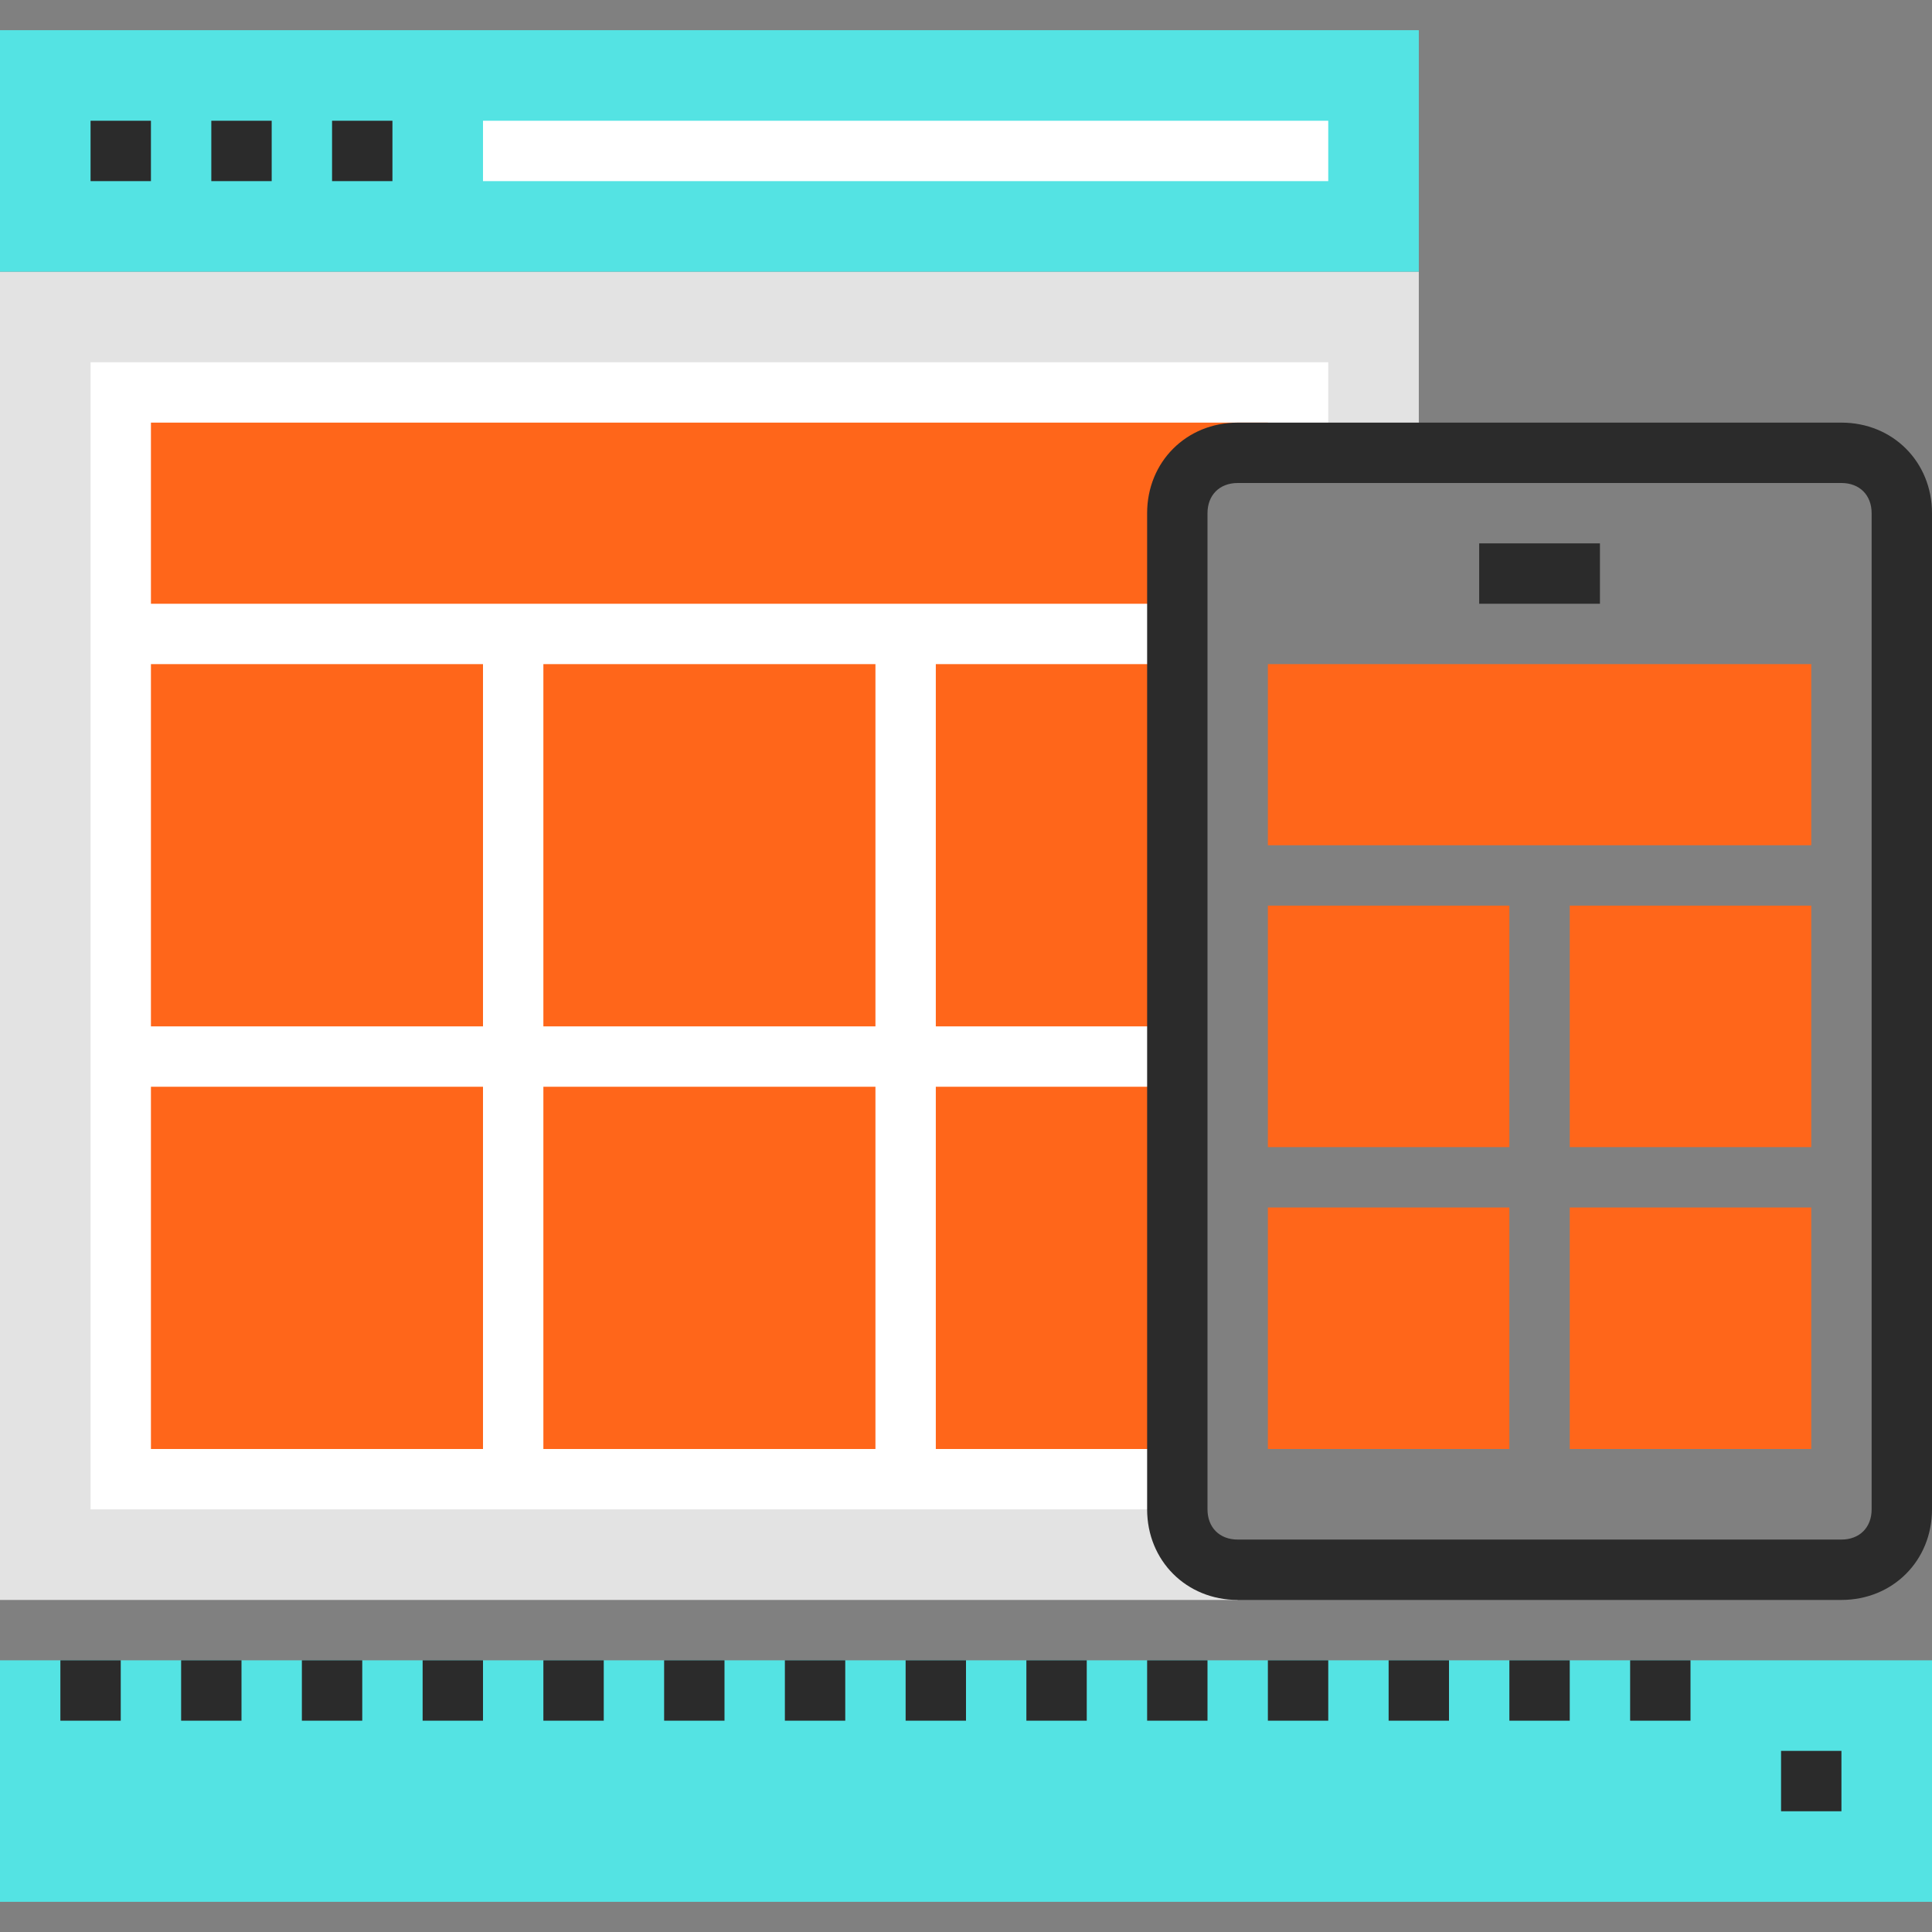
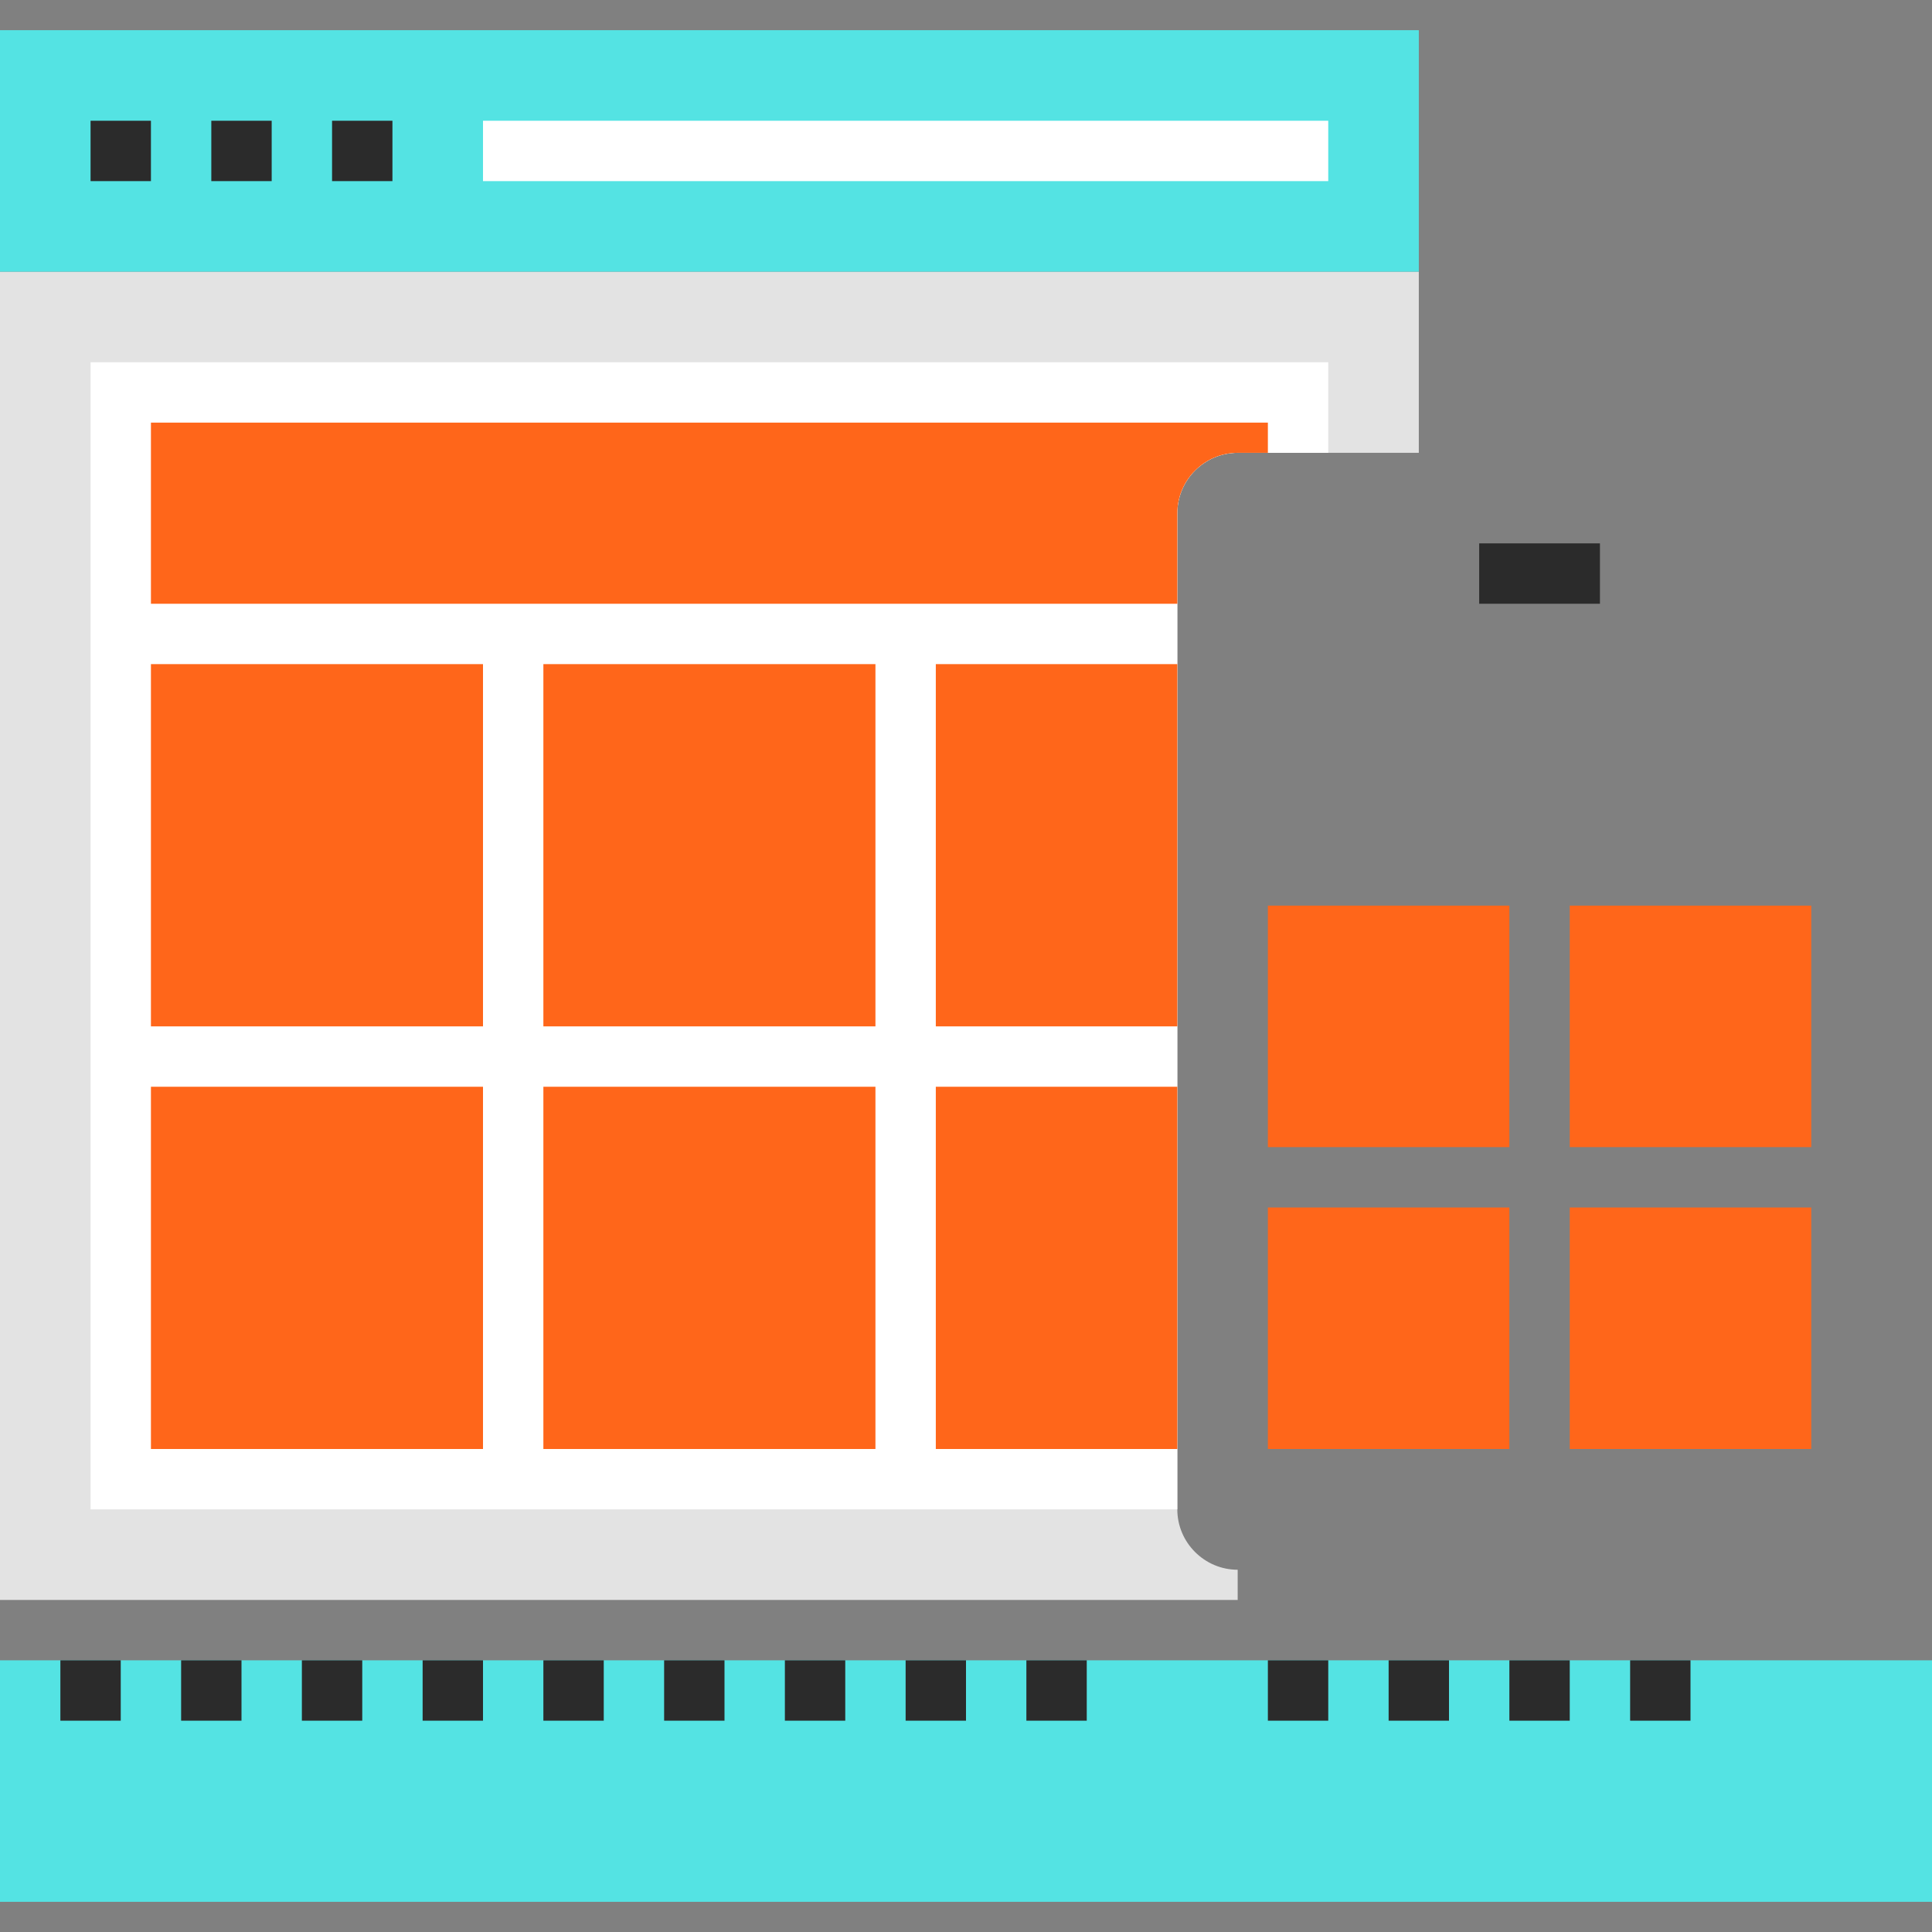
<svg xmlns="http://www.w3.org/2000/svg" version="1.1" id="Layer_1" x="0px" y="0px" viewBox="0 0 512 512" style="enable-background:new 0 0 512 512;" xml:space="preserve">
  <rect x="0" y="0" width="512" height="512" fill="#808080" stroke="none" />
  <path style="fill:#E3E3E3;" d="M376,72v48h-48c-8.8,0-16,7.2-16,16v264c0,8.8,7.2,16,16,16v8H0V72H376z" />
  <rect y="8" style="fill:#54E3E3;" width="376" height="64" />
  <g>
    <rect x="24" y="32" style="fill:#2B2B2B;" width="16" height="16" />
    <rect x="56" y="32" style="fill:#2B2B2B;" width="16" height="16" />
    <rect x="88" y="32" style="fill:#2B2B2B;" width="16" height="16" />
  </g>
  <g>
    <rect x="128" y="32" style="fill:#FFFFFF;" width="224" height="16" />
    <path style="fill:#FFFFFF;" d="M352,96v24h-24c-8.8,0-16,7.2-16,16v264H24V96H352z" />
  </g>
  <g>
    <path style="fill:#FF661A;" d="M336,112v8h-8c-8.8,0-16,7.2-16,16v24H40v-48H336z" />
    <rect x="40" y="176" style="fill:#FF661A;" width="88" height="96" />
    <rect x="144" y="176" style="fill:#FF661A;" width="88" height="96" />
    <rect x="248" y="176" style="fill:#FF661A;" width="64" height="96" />
    <rect x="40" y="288" style="fill:#FF661A;" width="88" height="96" />
    <rect x="144" y="288" style="fill:#FF661A;" width="88" height="96" />
    <rect x="248" y="288" style="fill:#FF661A;" width="64" height="96" />
  </g>
  <g>
-     <path style="fill:#2B2B2B;" d="M488,424H328c-13.6,0-24-10.4-24-24V136c0-13.6,10.4-24,24-24h160c13.6,0,24,10.4,24,24v264   C512,413.6,501.6,424,488,424z M328,128c-4.8,0-8,3.2-8,8v264c0,4.8,3.2,8,8,8h160c4.8,0,8-3.2,8-8V136c0-4.8-3.2-8-8-8H328z" />
    <rect x="392" y="144" style="fill:#2B2B2B;" width="32" height="16" />
  </g>
  <g>
-     <rect x="336" y="176" style="fill:#FF661A;" width="144" height="48" />
    <rect x="336" y="240" style="fill:#FF661A;" width="64" height="64" />
    <rect x="416" y="240" style="fill:#FF661A;" width="64" height="64" />
    <rect x="336" y="320" style="fill:#FF661A;" width="64" height="64" />
    <rect x="416" y="320" style="fill:#FF661A;" width="64" height="64" />
  </g>
  <polyline style="fill:#54E3E3;" points="0,440 0,504 512,504 512,440 " />
  <g>
    <rect x="16" y="440" style="fill:#2B2B2B;" width="16" height="16" />
    <rect x="48" y="440" style="fill:#2B2B2B;" width="16" height="16" />
    <rect x="80" y="440" style="fill:#2B2B2B;" width="16" height="16" />
    <rect x="112" y="440" style="fill:#2B2B2B;" width="16" height="16" />
    <rect x="144" y="440" style="fill:#2B2B2B;" width="16" height="16" />
    <rect x="176" y="440" style="fill:#2B2B2B;" width="16" height="16" />
    <rect x="208" y="440" style="fill:#2B2B2B;" width="16" height="16" />
    <rect x="240" y="440" style="fill:#2B2B2B;" width="16" height="16" />
    <rect x="272" y="440" style="fill:#2B2B2B;" width="16" height="16" />
-     <rect x="304" y="440" style="fill:#2B2B2B;" width="16" height="16" />
    <rect x="336" y="440" style="fill:#2B2B2B;" width="16" height="16" />
    <rect x="368" y="440" style="fill:#2B2B2B;" width="16" height="16" />
    <rect x="400" y="440" style="fill:#2B2B2B;" width="16" height="16" />
    <rect x="432" y="440" style="fill:#2B2B2B;" width="16" height="16" />
-     <rect x="472" y="464" style="fill:#2B2B2B;" width="16" height="16" />
  </g>
  <g>
</g>
  <g>
</g>
  <g>
</g>
  <g>
</g>
  <g>
</g>
  <g>
</g>
  <g>
</g>
  <g>
</g>
  <g>
</g>
  <g>
</g>
  <g>
</g>
  <g>
</g>
  <g>
</g>
  <g>
</g>
  <g>
</g>
</svg>